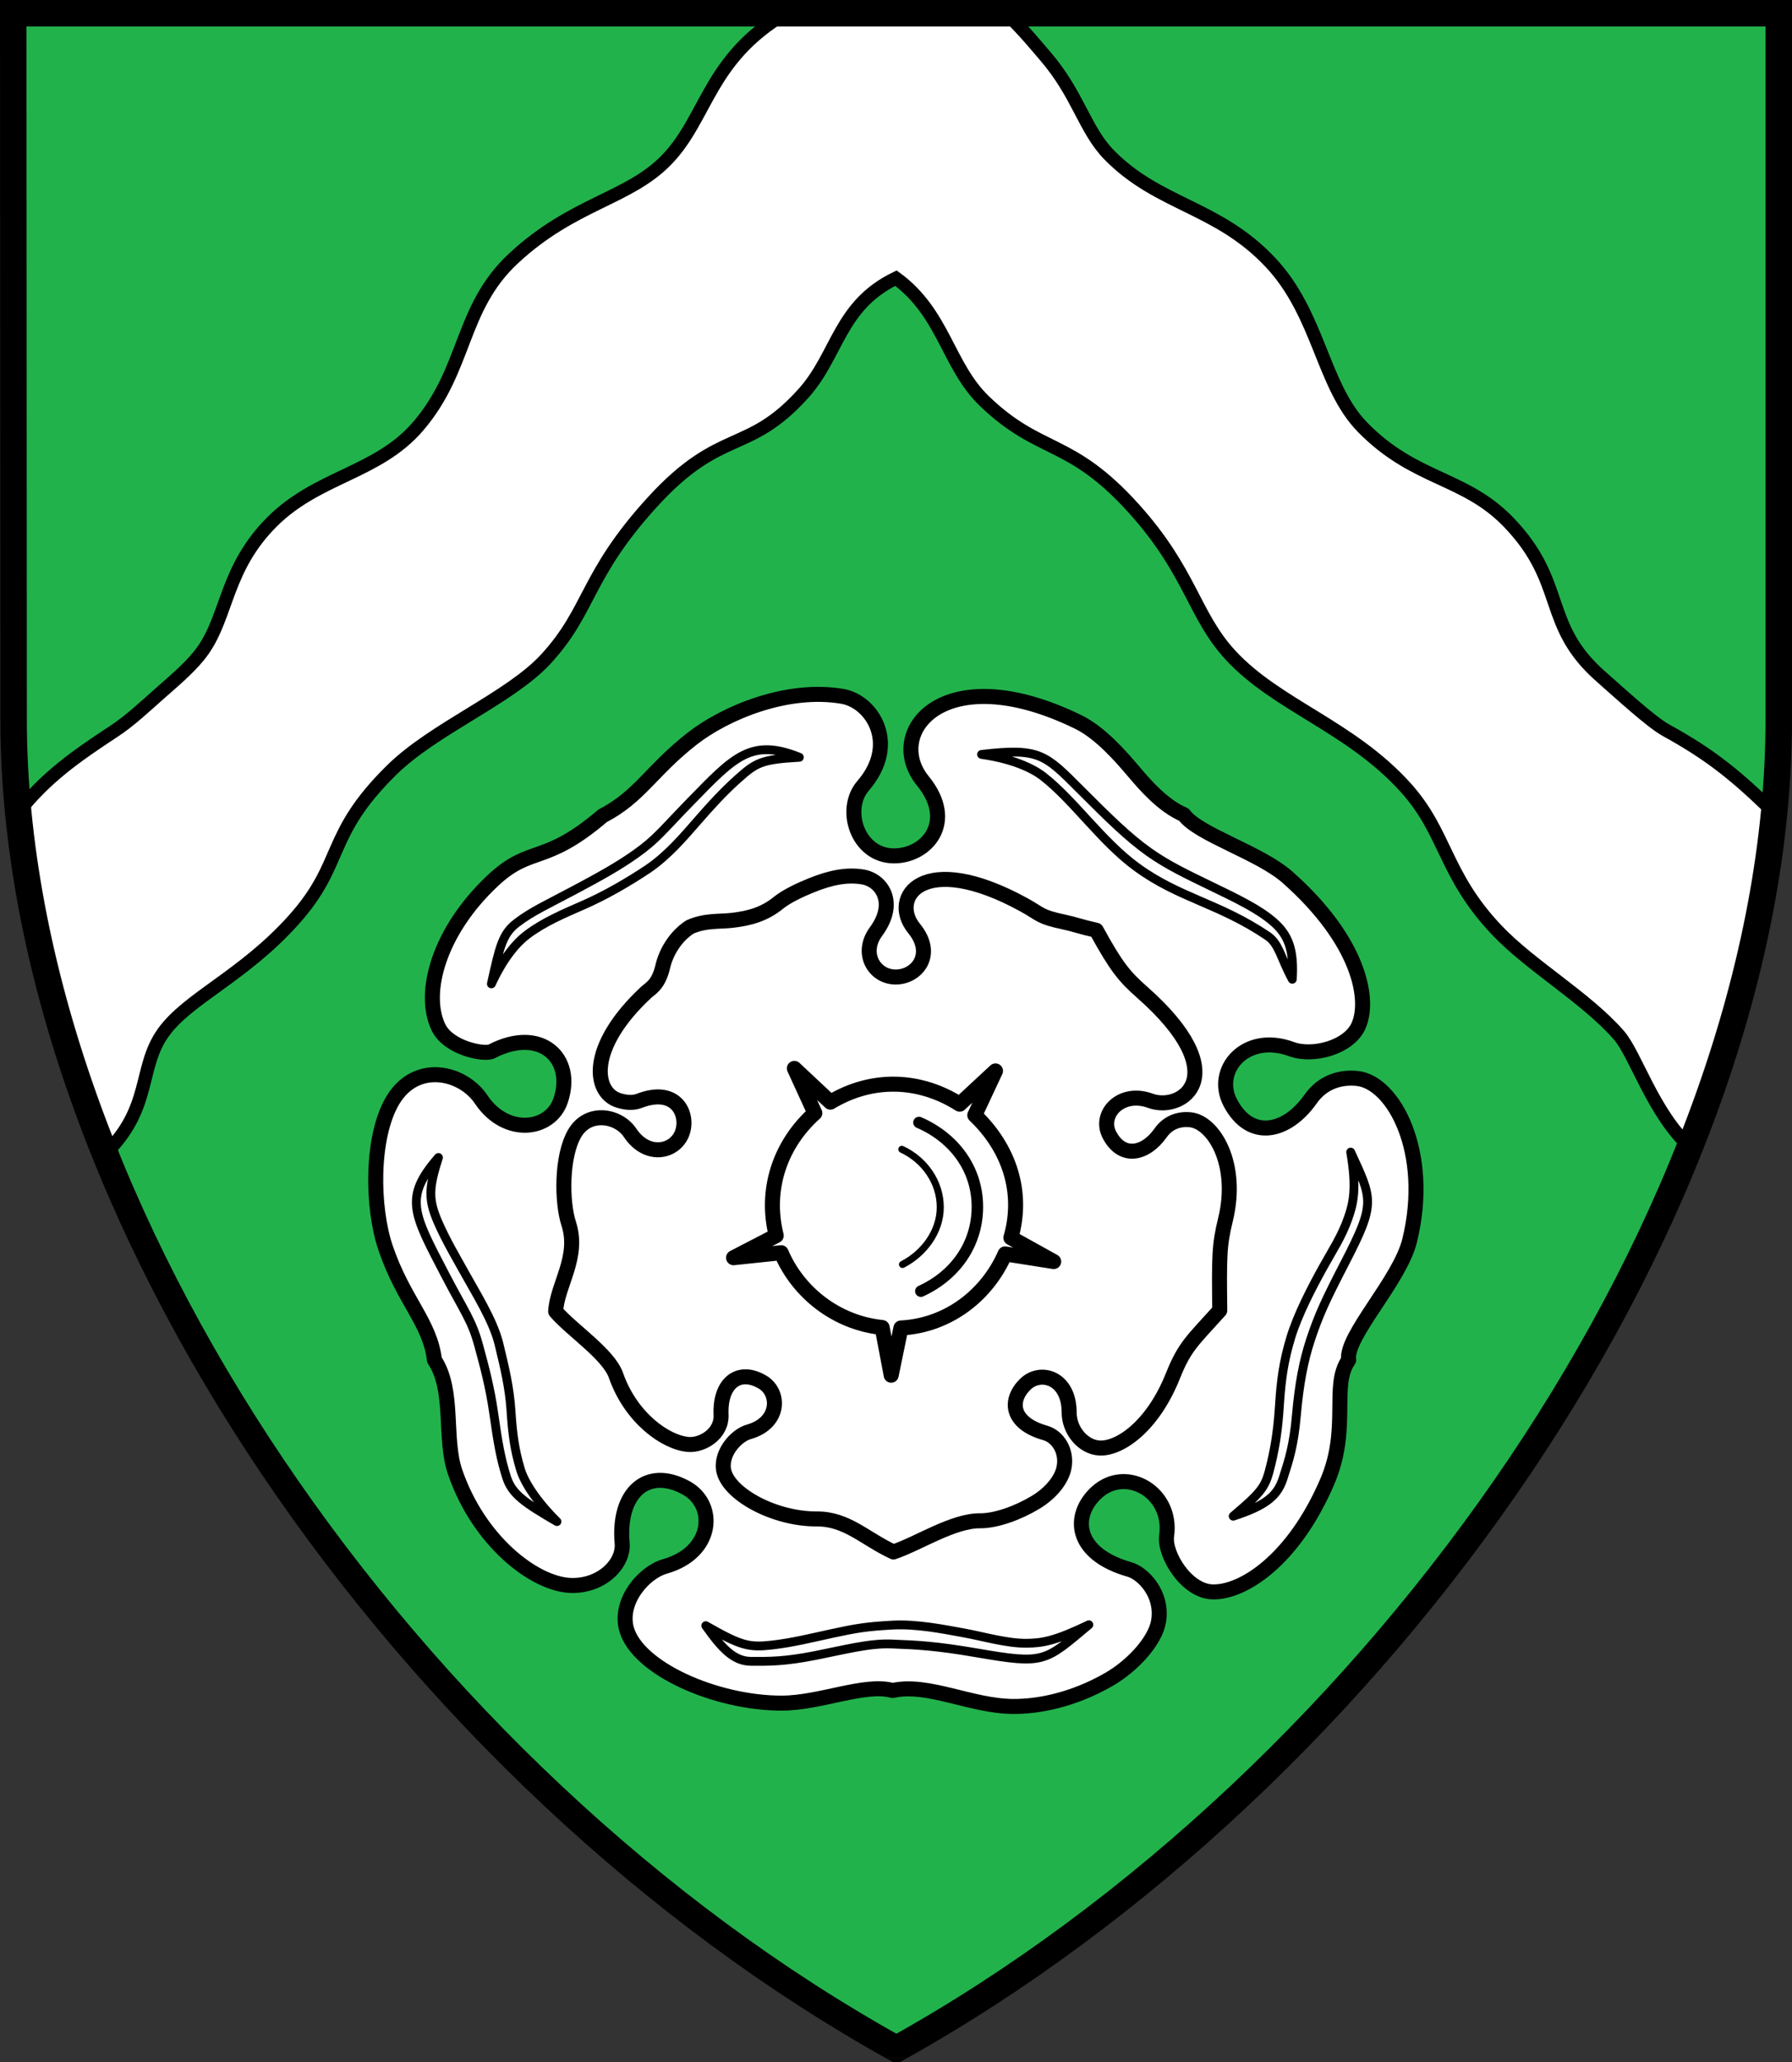
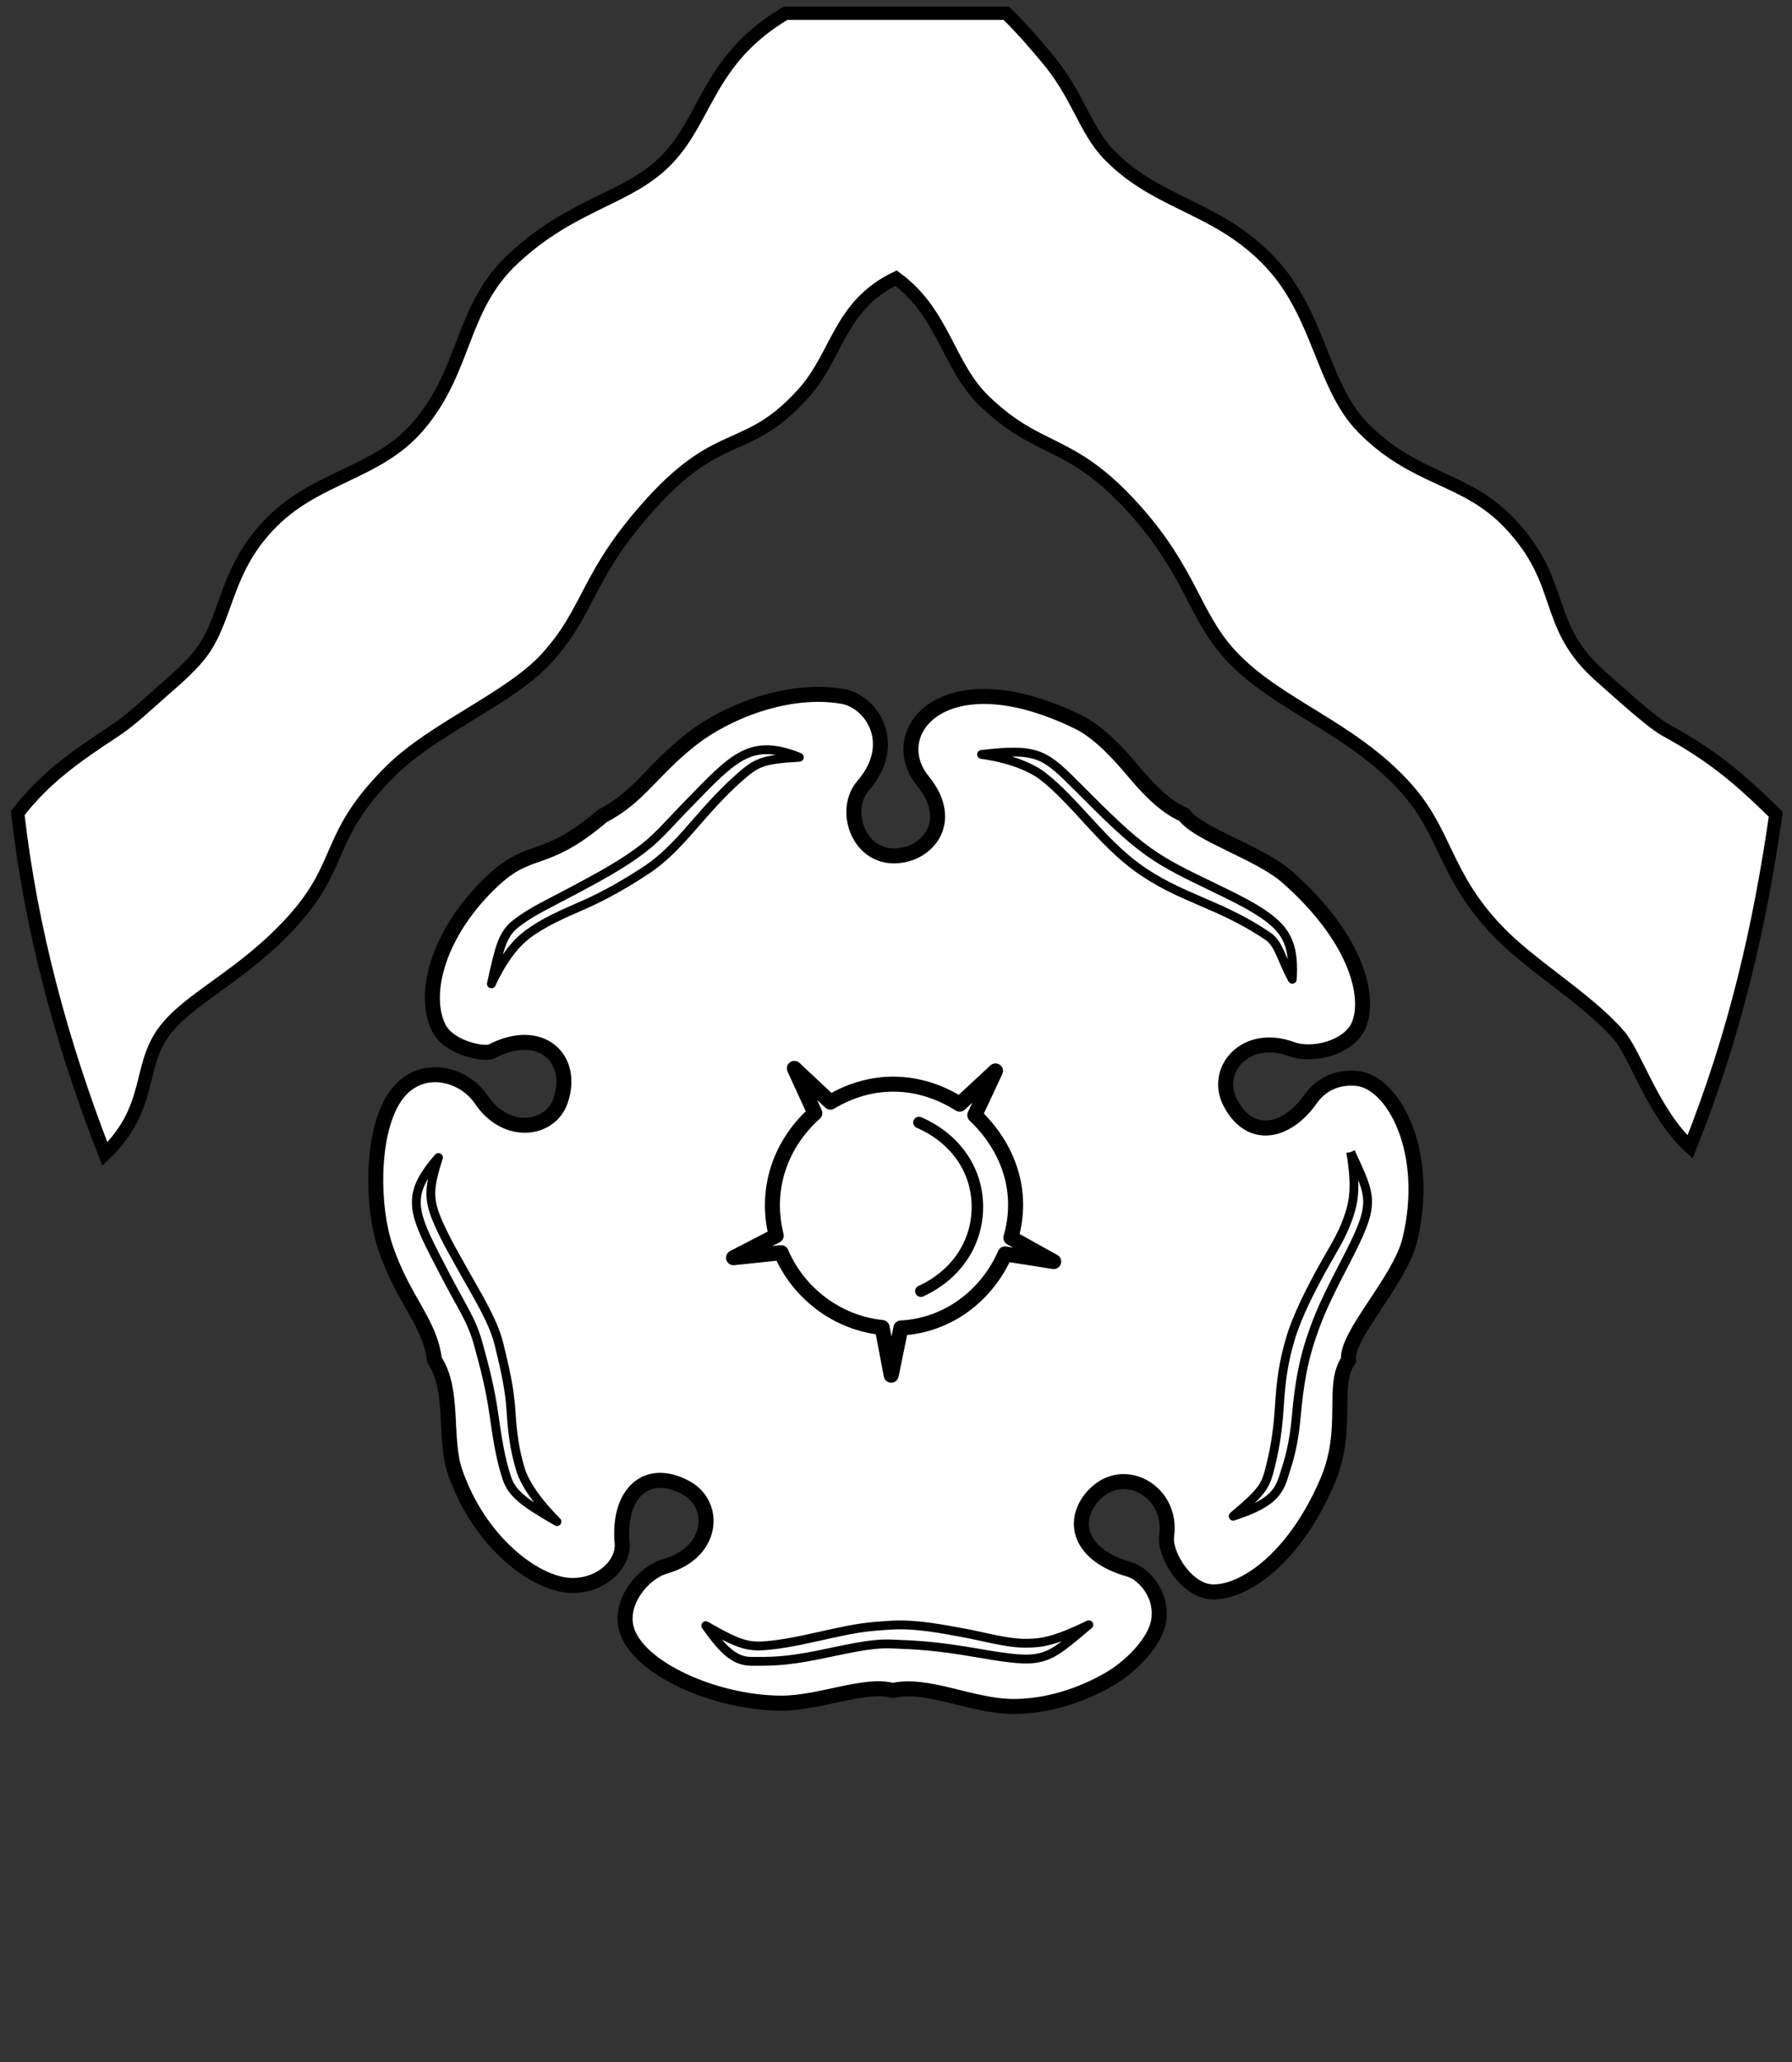
<svg xmlns="http://www.w3.org/2000/svg" xmlns:ns1="http://sodipodi.sourceforge.net/DTD/sodipodi-0.dtd" xmlns:ns2="http://www.inkscape.org/namespaces/inkscape" width="719.261" height="827.494" id="svg3293" ns1:version="0.32" ns2:version="0.46" version="1.0" ns1:docname="Gemeindewappen Finnentrop (fertig).svg" ns2:output_extension="org.inkscape.output.svg.inkscape">
  <rect width="100%" height="100%" fill="#333333" stroke="none" />
  <defs id="defs3295">
    <ns2:perspective ns1:type="inkscape:persp3d" ns2:vp_x="0 : 526.18109 : 1" ns2:vp_y="0 : 1000 : 0" ns2:vp_z="744.09448 : 526.18109 : 1" ns2:persp3d-origin="372.04724 : 350.78739 : 1" id="perspective3301" />
  </defs>
  <ns1:namedview id="base" pagecolor="#ffffff" bordercolor="#666666" borderopacity="1.0" ns2:pageopacity="0.0" ns2:pageshadow="2" ns2:zoom="0.35" ns2:cx="350" ns2:cy="520" ns2:document-units="px" ns2:current-layer="layer1" showgrid="false" ns2:window-width="640" ns2:window-height="675" ns2:window-x="44" ns2:window-y="44" />
  <g ns2:label="Ebene 1" ns2:groupmode="layer" id="layer1" transform="translate(9.63,-118.615)">
    <g id="g3316">
-       <path ns1:nodetypes="cccccc" d="M 704.315,407.395 L 704.315,123.93 L -4.315,123.93 L -4.169,407.395 C -3.993,604.331 155.103,832.591 350.177,940.794 C 544.866,832.591 704.315,603.672 704.315,407.395 z" style="fill:#22b24c;fill-opacity:1;fill-rule:nonzero;stroke:none;stroke-width:10.63;stroke-linecap:square;stroke-linejoin:miter;stroke-miterlimit:4;stroke-dasharray:none;stroke-opacity:1;display:inline" id="path3267" />
      <path ns1:nodetypes="cssssssscssssssscssssssscsssssssscsssssssc" id="path3281" d="M 465.553,445.529 C 456.943,441.854 449.568,433.138 445.578,428.435 C 440.237,422.138 432.019,412.656 423.14,408.324 C 369.238,382.019 344.876,412.485 360.786,431.994 C 374.289,448.551 362.198,462.204 348.998,462.061 C 334.544,461.902 328.615,443.391 336.788,433.933 C 351.352,417.079 340.362,400.097 328.516,398.059 C 306.331,394.242 281.485,404.629 268.118,415.079 C 251.819,427.822 247.163,438.251 232.236,445.995 C 208.675,466.099 203.442,457.607 188.073,472.073 C 166.484,492.394 159.763,517.022 166.322,530.786 C 170.38,539.301 184.873,541.991 187.685,540.527 C 207.311,530.313 221.179,543.191 215.368,560.278 C 211.262,572.351 193.468,574.66 183.49,559.796 C 176.082,548.76 157.444,544.381 148.014,560.173 C 139.265,574.825 139.59,603.09 145.143,619.413 C 152.335,640.555 163.017,649.318 164.746,664.354 C 172.876,676.517 168.394,695.727 173.016,709.226 C 182.529,737.01 204.732,754.081 219.08,754.799 C 231.581,755.425 240.827,746.229 240.079,737.815 C 238.301,717.809 249.967,706.977 265.802,715.682 C 278.028,722.404 276.922,741.599 257.286,747.179 C 248.599,749.648 238.854,761.358 241.811,772.21 C 246.153,788.145 277.788,802.105 304.211,802.042 C 319.712,802.004 337.608,793.9 348.649,796.981 C 362.782,793.797 379.97,803.219 396.883,803.384 C 406.846,803.481 420.935,800.906 435.491,792.507 C 445.182,786.915 454.044,777.027 455.37,769.304 C 457.287,758.145 448.992,749.913 443.756,748.426 C 421.227,742.026 420.564,726.527 430.631,717.42 C 442.539,706.649 461.086,717.625 458.625,734.882 C 457.567,742.308 466.456,756.912 476.784,757.398 C 488.895,757.958 509.415,744.998 523.082,713.209 C 532.317,691.727 524.43,674.599 531.669,664.395 C 530.241,654.843 552.216,632.493 556.155,616.446 C 564.871,580.937 549.711,553.01 535.242,551.393 C 528.964,550.691 521.48,552.424 516.423,559.623 C 507.029,572.994 492.343,576.598 484.18,561.11 C 477.295,548.048 490.233,532.791 508.777,539.618 C 517.331,542.767 531.588,538.93 535.545,530.45 C 540.452,519.932 536.1,496.258 507.132,470.627 C 495.926,460.711 471.284,453.507 465.553,445.529 z" style="opacity:1;fill:#ffffff;fill-opacity:1;fill-rule:nonzero;stroke:#000000;stroke-width:6.024;stroke-linecap:round;stroke-linejoin:round;stroke-miterlimit:4;stroke-dasharray:none;stroke-dashoffset:0;stroke-opacity:1;display:inline" />
      <path ns1:nodetypes="csssssssccsssssssccsssssscsssssscc" id="path2494" d="M -2.518,444.9 C 8.307,430.879 20.749,422.126 36.264,411.954 C 42.59,407.806 48.606,402.075 54.57,396.828 C 61.279,390.926 67.783,385.431 71.922,379.499 C 81.843,365.281 80.958,346.538 99.675,327.91 C 118.008,309.663 142.002,308.52 158.157,289.713 C 177.903,266.726 174.894,242.383 196.481,222.305 C 220.625,199.847 242.785,198.576 258.164,182.507 C 274.293,165.655 274.752,142.262 305.693,123.93 L 394.276,123.93 C 402.614,132.268 405.591,136.134 409.813,141.02 C 423.196,156.512 425.638,170.666 435.607,180.817 C 455.476,201.05 479.059,201.362 500.246,223.868 C 519.982,244.832 521.036,273.494 537.312,290.108 C 558.355,311.587 578.184,309.75 595.966,328.26 C 619.341,352.593 609.236,369.305 632.904,390.077 C 639.764,396.098 652.998,408.315 659.004,411.612 C 677.398,421.71 687.793,430.328 703.134,445.396 C 696.762,489.619 687.037,532.92 668.712,578.873 C 653.859,565.324 646.864,541.7 640.14,534.006 C 626.932,518.892 604.757,506.237 591.112,491.827 C 569.929,469.456 570.971,452.808 554.523,434.602 C 532.314,410.019 502.884,401.736 484.204,381.45 C 469.412,365.386 468.404,348.077 445.359,322.58 C 419.692,294.179 407.943,301.154 385.492,279.574 C 370.767,265.42 369.266,244.3 349.985,230.229 C 327.08,241.316 326.724,261.074 312.791,276.537 C 290.476,301.301 279.786,289.979 252.395,319.9 C 225.231,349.573 227.579,363.419 209.441,383.095 C 194.977,398.785 164.675,410.816 147.616,427.582 C 120.789,453.949 128.893,464.748 108.168,487.836 C 87.885,510.434 65.779,519.138 55.879,533.016 C 45.713,547.268 51.514,563.315 32.448,581.739 C 15.284,537.563 2.855,492.025 -2.518,444.9 z" style="opacity:1;fill:#ffffff;fill-rule:evenodd;stroke:#000000;stroke-width:5.315;stroke-linecap:butt;stroke-linejoin:miter;stroke-miterlimit:4;stroke-dasharray:none;stroke-opacity:1;display:inline" />
      <path ns1:nodetypes="cccccccccccccccc" id="path3271" d="M 396.103,615.296 L 413.294,624.85 L 393.789,621.776 C 386.611,638.221 371.04,650.523 351.974,651.507 L 348.07,670.461 L 344.438,651.313 C 326.177,649.45 310.772,637.374 303.906,621.298 L 284.8,623.311 L 301.93,614.44 C 297.202,595.628 303.74,577.518 317.423,565.268 L 309.204,547.34 L 323.662,560.888 C 340.398,550.83 359.395,551.442 375.561,561.701 L 389.934,548.356 L 381.627,566.118 C 395.435,579.281 401.38,597.102 396.103,615.296 z" style="opacity:1;fill:none;fill-opacity:1;fill-rule:nonzero;stroke:#000000;stroke-width:6.024;stroke-linecap:round;stroke-linejoin:round;stroke-miterlimit:4;stroke-dasharray:none;stroke-dashoffset:0;stroke-opacity:1;display:inline" />
      <path ns1:nodetypes="ccs" style="opacity:1;fill:none;fill-opacity:1;fill-rule:nonzero;stroke:#000000;stroke-width:4.606;stroke-linecap:round;stroke-linejoin:round;stroke-miterlimit:4;stroke-dasharray:none;stroke-dashoffset:0;stroke-opacity:1;display:inline" d="M 359.212,569.046 C 373.011,575.003 382.666,587.351 382.666,602.902 C 382.666,618.173 373.499,630.584 359.966,636.738" id="path3274" />
-       <path ns1:nodetypes="ccs" id="path3276" d="M 352.345,579.82 C 361.226,583.93 367.769,592.802 367.769,603.076 C 367.769,612.993 360.996,621.734 352.61,626.017" style="opacity:1;fill:none;fill-opacity:1;fill-rule:nonzero;stroke:#000000;stroke-width:2.835;stroke-linecap:round;stroke-linejoin:round;stroke-miterlimit:4;stroke-dasharray:none;stroke-dashoffset:0;stroke-opacity:1;display:inline" />
-       <path style="opacity:1;fill:none;fill-opacity:1;fill-rule:nonzero;stroke:#000000;stroke-width:6.024;stroke-linecap:round;stroke-linejoin:round;stroke-miterlimit:4;stroke-dasharray:none;stroke-dashoffset:0;stroke-opacity:1;display:inline" d="M 430.372,491.897 C 424.727,490.665 421.332,489.42 417.485,488.614 C 407.422,486.504 408.234,485.475 401.284,481.664 C 360.779,459.454 347.131,478.767 357.269,491.199 C 365.874,501.75 358.169,510.776 349.758,510.676 C 341.181,510.575 335.634,501.033 341.977,492.434 C 350.526,480.844 344.259,471.798 336.706,470.525 C 330.558,469.488 324.085,470.618 316.061,473.861 C 311.857,475.56 306.186,478.159 302.816,480.895 C 297.166,485.484 291.219,487.126 284.252,487.928 C 278.869,488.547 273.604,487.829 267.281,490.592 C 261.727,494.22 257.817,500.321 256.368,506.542 C 254.656,513.895 251.399,515.245 249.677,516.852 C 225.88,539.053 228.609,557.124 238.731,560.208 C 241.056,560.916 244.141,561.45 246.963,560.361 C 262.154,554.5 267.074,566.319 264.043,573.62 C 260.928,581.126 249.976,583.234 243.281,573.201 C 238.58,566.156 226.46,564.05 221.011,573.441 C 215.554,582.848 215.867,601.127 218.621,609.622 C 223.009,623.16 213.98,634.173 213.4,644.875 C 219.702,652.29 234.618,661.971 237.616,670.555 C 243.566,687.588 257.615,697.589 266.745,698.251 C 272.245,698.65 280.132,694.059 279.79,686.307 C 279.234,673.691 286.821,667.566 296.406,673.212 C 303.551,677.422 303.492,689.615 290.979,693.171 C 285.444,694.744 279.086,702.441 281.006,709.346 C 283.549,718.492 301.351,728.214 318.191,728.132 C 330.309,728.074 337.343,735.949 348.975,741.387 C 358.99,738.013 372.969,728.771 383.747,728.876 C 390.095,728.937 398.961,725.727 405.995,721.496 C 412.105,717.821 416.449,712.503 417.429,707.607 C 418.762,700.944 414.957,695.053 409.916,693.629 C 395.874,689.665 395.357,680.36 402.001,673.983 C 408.058,668.171 419.52,671.458 419.503,685.447 C 419.495,692.685 425.166,699.387 431.747,699.683 C 439.689,700.04 452.94,691.209 461.138,670.739 C 465.902,658.843 468.947,656.673 479.95,644.453 C 479.713,622.895 479.703,618.406 482.213,608.18 C 487.768,585.552 477.434,568.989 468.214,567.958 C 464.213,567.511 459.445,568.615 456.222,573.203 C 450.236,581.723 440.877,583.908 435.676,574.039 C 431.288,565.715 440.318,555.992 452.135,560.343 C 464.678,564.961 486.648,550.198 448.844,516.827 C 441.696,510.516 438.508,506.734 430.372,491.897 z" id="path3278" ns1:nodetypes="cssssssssscsssssssscssssssscsssssssscssssssc" />
      <path ns1:nodetypes="csssscsssc" id="path3283" d="M 384.344,421.35 C 407.5,418.652 409.823,421.334 423.667,435.189 C 435.261,446.792 443.146,454.594 451.644,460.608 C 458.955,465.781 466.862,469.56 476.313,474.129 C 487.185,479.384 495.509,483.396 501.419,488.501 C 507.499,493.752 509.8,499.691 509.066,511.576 C 504.476,503.114 503.757,497.332 499.184,494.237 C 479.626,481.003 463.748,479.105 446.583,466.552 C 432.419,456.195 421.476,439.848 409.038,430.165 C 404.505,426.636 396.301,423.053 384.344,421.35 z" style="opacity:1;fill:none;fill-rule:evenodd;stroke:#000000;stroke-width:3.543;stroke-linecap:butt;stroke-linejoin:round;stroke-miterlimit:4;stroke-dasharray:none;stroke-opacity:1;display:inline" />
      <path style="opacity:1;fill:none;fill-rule:evenodd;stroke:#000000;stroke-width:3.543;stroke-linecap:butt;stroke-linejoin:round;stroke-miterlimit:4;stroke-dasharray:none;stroke-opacity:1;display:inline" d="M 311.209,422.501 C 291.817,414.645 284.894,422.485 267.564,440.243 C 256.108,451.983 253.94,455.327 245.442,461.341 C 238.132,466.514 230.588,470.609 221.331,475.559 C 210.459,481.371 203.781,484.318 197.609,489.103 C 192.082,493.387 190.875,498.5 187.602,513.424 C 192.468,502.89 197.648,496.905 202.055,493.596 C 208.692,488.612 216.672,485.224 224.332,481.873 C 233.26,477.968 242.051,472.896 250.503,467.285 C 258.359,461.921 264.503,454.721 270.53,447.803 C 275.621,441.959 280.629,436.434 286.515,431.176 C 293.82,424.649 295.906,423.367 311.209,422.501 z" id="path3285" ns1:nodetypes="csssscsscssc" />
      <path ns1:nodetypes="csssscsscssc" id="path3287" d="M 166.352,583.095 C 152.337,599.193 156.188,605.447 169.054,630.176 C 176.625,644.727 179.716,648.328 182.461,658.371 C 184.822,667.01 187.046,675.308 188.531,685.7 C 190.275,697.903 191.334,704.038 193.719,711.475 C 195.855,718.134 200.82,721.591 213.917,729.196 C 205.682,721.021 200.873,713.532 199.271,708.26 C 196.857,700.318 196.02,693.383 195.491,685.039 C 194.875,675.314 192.925,667.423 190.543,657.561 C 188.189,648.345 181.42,637.621 176.98,629.592 C 173.23,622.809 169.643,616.863 166.441,609.65 C 162.232,600.17 162.315,595.666 166.352,583.095 z" style="opacity:1;fill:none;fill-rule:evenodd;stroke:#000000;stroke-width:3.543;stroke-linecap:butt;stroke-linejoin:round;stroke-miterlimit:4;stroke-dasharray:none;stroke-opacity:1;display:inline" />
-       <path style="opacity:1;fill:none;fill-rule:evenodd;stroke:#000000;stroke-width:3.543;stroke-linecap:butt;stroke-linejoin:round;stroke-miterlimit:4;stroke-dasharray:none;stroke-opacity:1;display:inline" d="M 532.498,580.93 C 541.236,600.005 542.662,601.252 530.067,625.575 C 522.524,640.141 519.675,646.298 516.389,656.206 C 513.57,664.706 511.804,674.09 510.725,686.376 C 509.646,698.657 507.786,704.309 505.401,711.746 C 503.266,718.405 499.247,722.538 485.339,727.031 C 497.684,716.564 498.358,715.042 500.526,706.095 C 502.481,698.028 503.371,690.948 503.9,682.603 C 504.516,672.878 505.473,665.188 508.442,655.396 C 511.25,646.137 516.889,635.321 521.329,627.291 C 525.079,620.508 528.85,614.932 531.462,607.485 C 533.506,601.658 535.047,595.666 532.498,580.93 z" id="path3289" ns1:nodetypes="csssscsssssc" />
+       <path style="opacity:1;fill:none;fill-rule:evenodd;stroke:#000000;stroke-width:3.543;stroke-linecap:butt;stroke-linejoin:round;stroke-miterlimit:4;stroke-dasharray:none;stroke-opacity:1;display:inline" d="M 532.498,580.93 C 541.236,600.005 542.662,601.252 530.067,625.575 C 522.524,640.141 519.675,646.298 516.389,656.206 C 513.57,664.706 511.804,674.09 510.725,686.376 C 509.646,698.657 507.786,704.309 505.401,711.746 C 503.266,718.405 499.247,722.538 485.339,727.031 C 497.684,716.564 498.358,715.042 500.526,706.095 C 502.481,698.028 503.371,690.948 503.9,682.603 C 504.516,672.878 505.473,665.188 508.442,655.396 C 511.25,646.137 516.889,635.321 521.329,627.291 C 525.079,620.508 528.85,614.932 531.462,607.485 C 533.506,601.658 535.047,595.666 532.498,580.93 " id="path3289" ns1:nodetypes="csssscsssssc" />
      <path ns1:nodetypes="csssscsssssc" id="path3291" d="M 427.409,770.597 C 409.576,785.502 409.743,786.587 382.409,781.877 C 366.244,779.092 358.529,778.689 348.096,778.308 C 339.146,777.981 329.381,780.627 317.466,782.963 C 305.369,785.335 299.439,785.326 291.806,785.274 C 284.983,785.227 280.241,780.285 273.648,770.968 C 287.706,778.988 290.901,779.783 300.05,778.76 C 308.299,777.838 316.301,775.839 324.472,774.066 C 333.991,772.001 338.308,771.293 348.524,770.734 C 358.185,770.205 368.744,772.316 377.467,773.912 C 385.091,775.307 394.55,778.116 402.442,778.024 C 408.616,777.951 413.751,777.18 427.409,770.597 z" style="opacity:1;fill:none;fill-rule:evenodd;stroke:#000000;stroke-width:3.543;stroke-linecap:butt;stroke-linejoin:round;stroke-miterlimit:4;stroke-dasharray:none;stroke-opacity:1;display:inline" />
-       <path id="path3185" style="fill:none;fill-opacity:1;fill-rule:nonzero;stroke:#000000;stroke-width:10.63;stroke-linecap:square;stroke-linejoin:miter;stroke-miterlimit:4;stroke-dasharray:none;stroke-opacity:1;display:inline" d="M 704.315,407.395 L 704.315,123.93 L -4.315,123.93 L -4.169,407.395 C -3.993,604.331 155.103,832.591 350.177,940.794 C 544.866,832.591 704.315,603.672 704.315,407.395 z" ns1:nodetypes="cccccc" />
    </g>
  </g>
</svg>